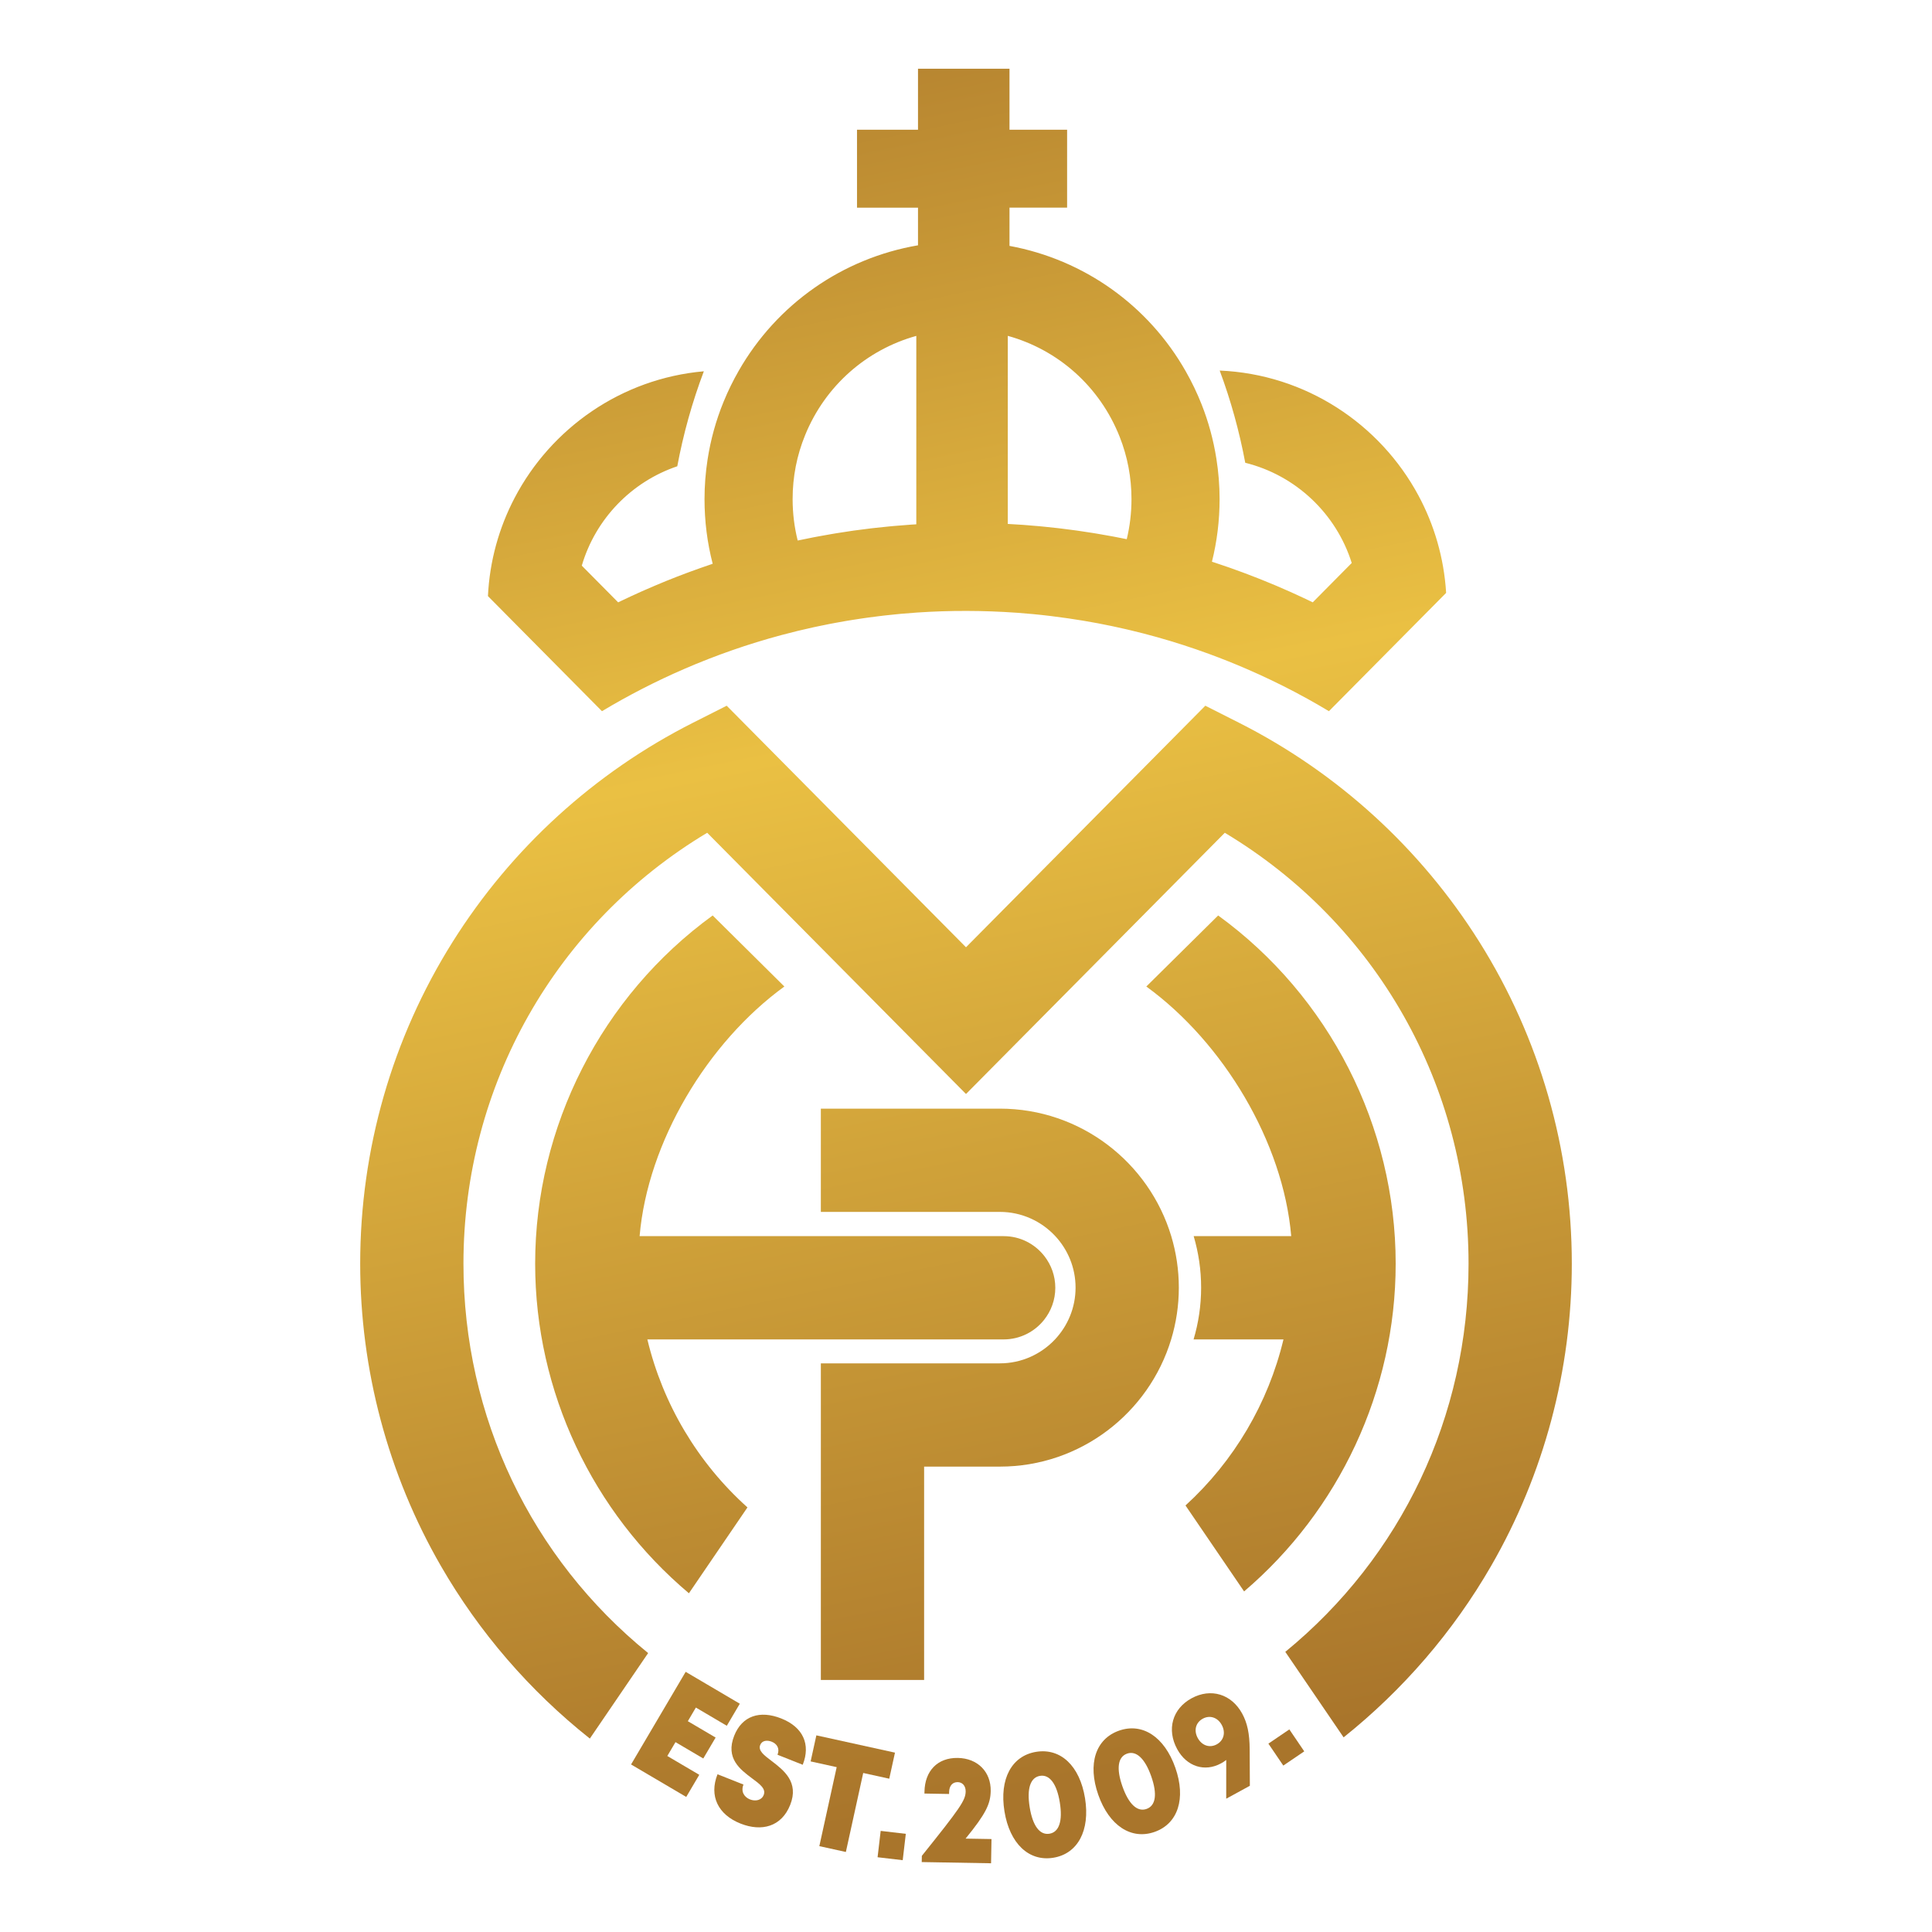
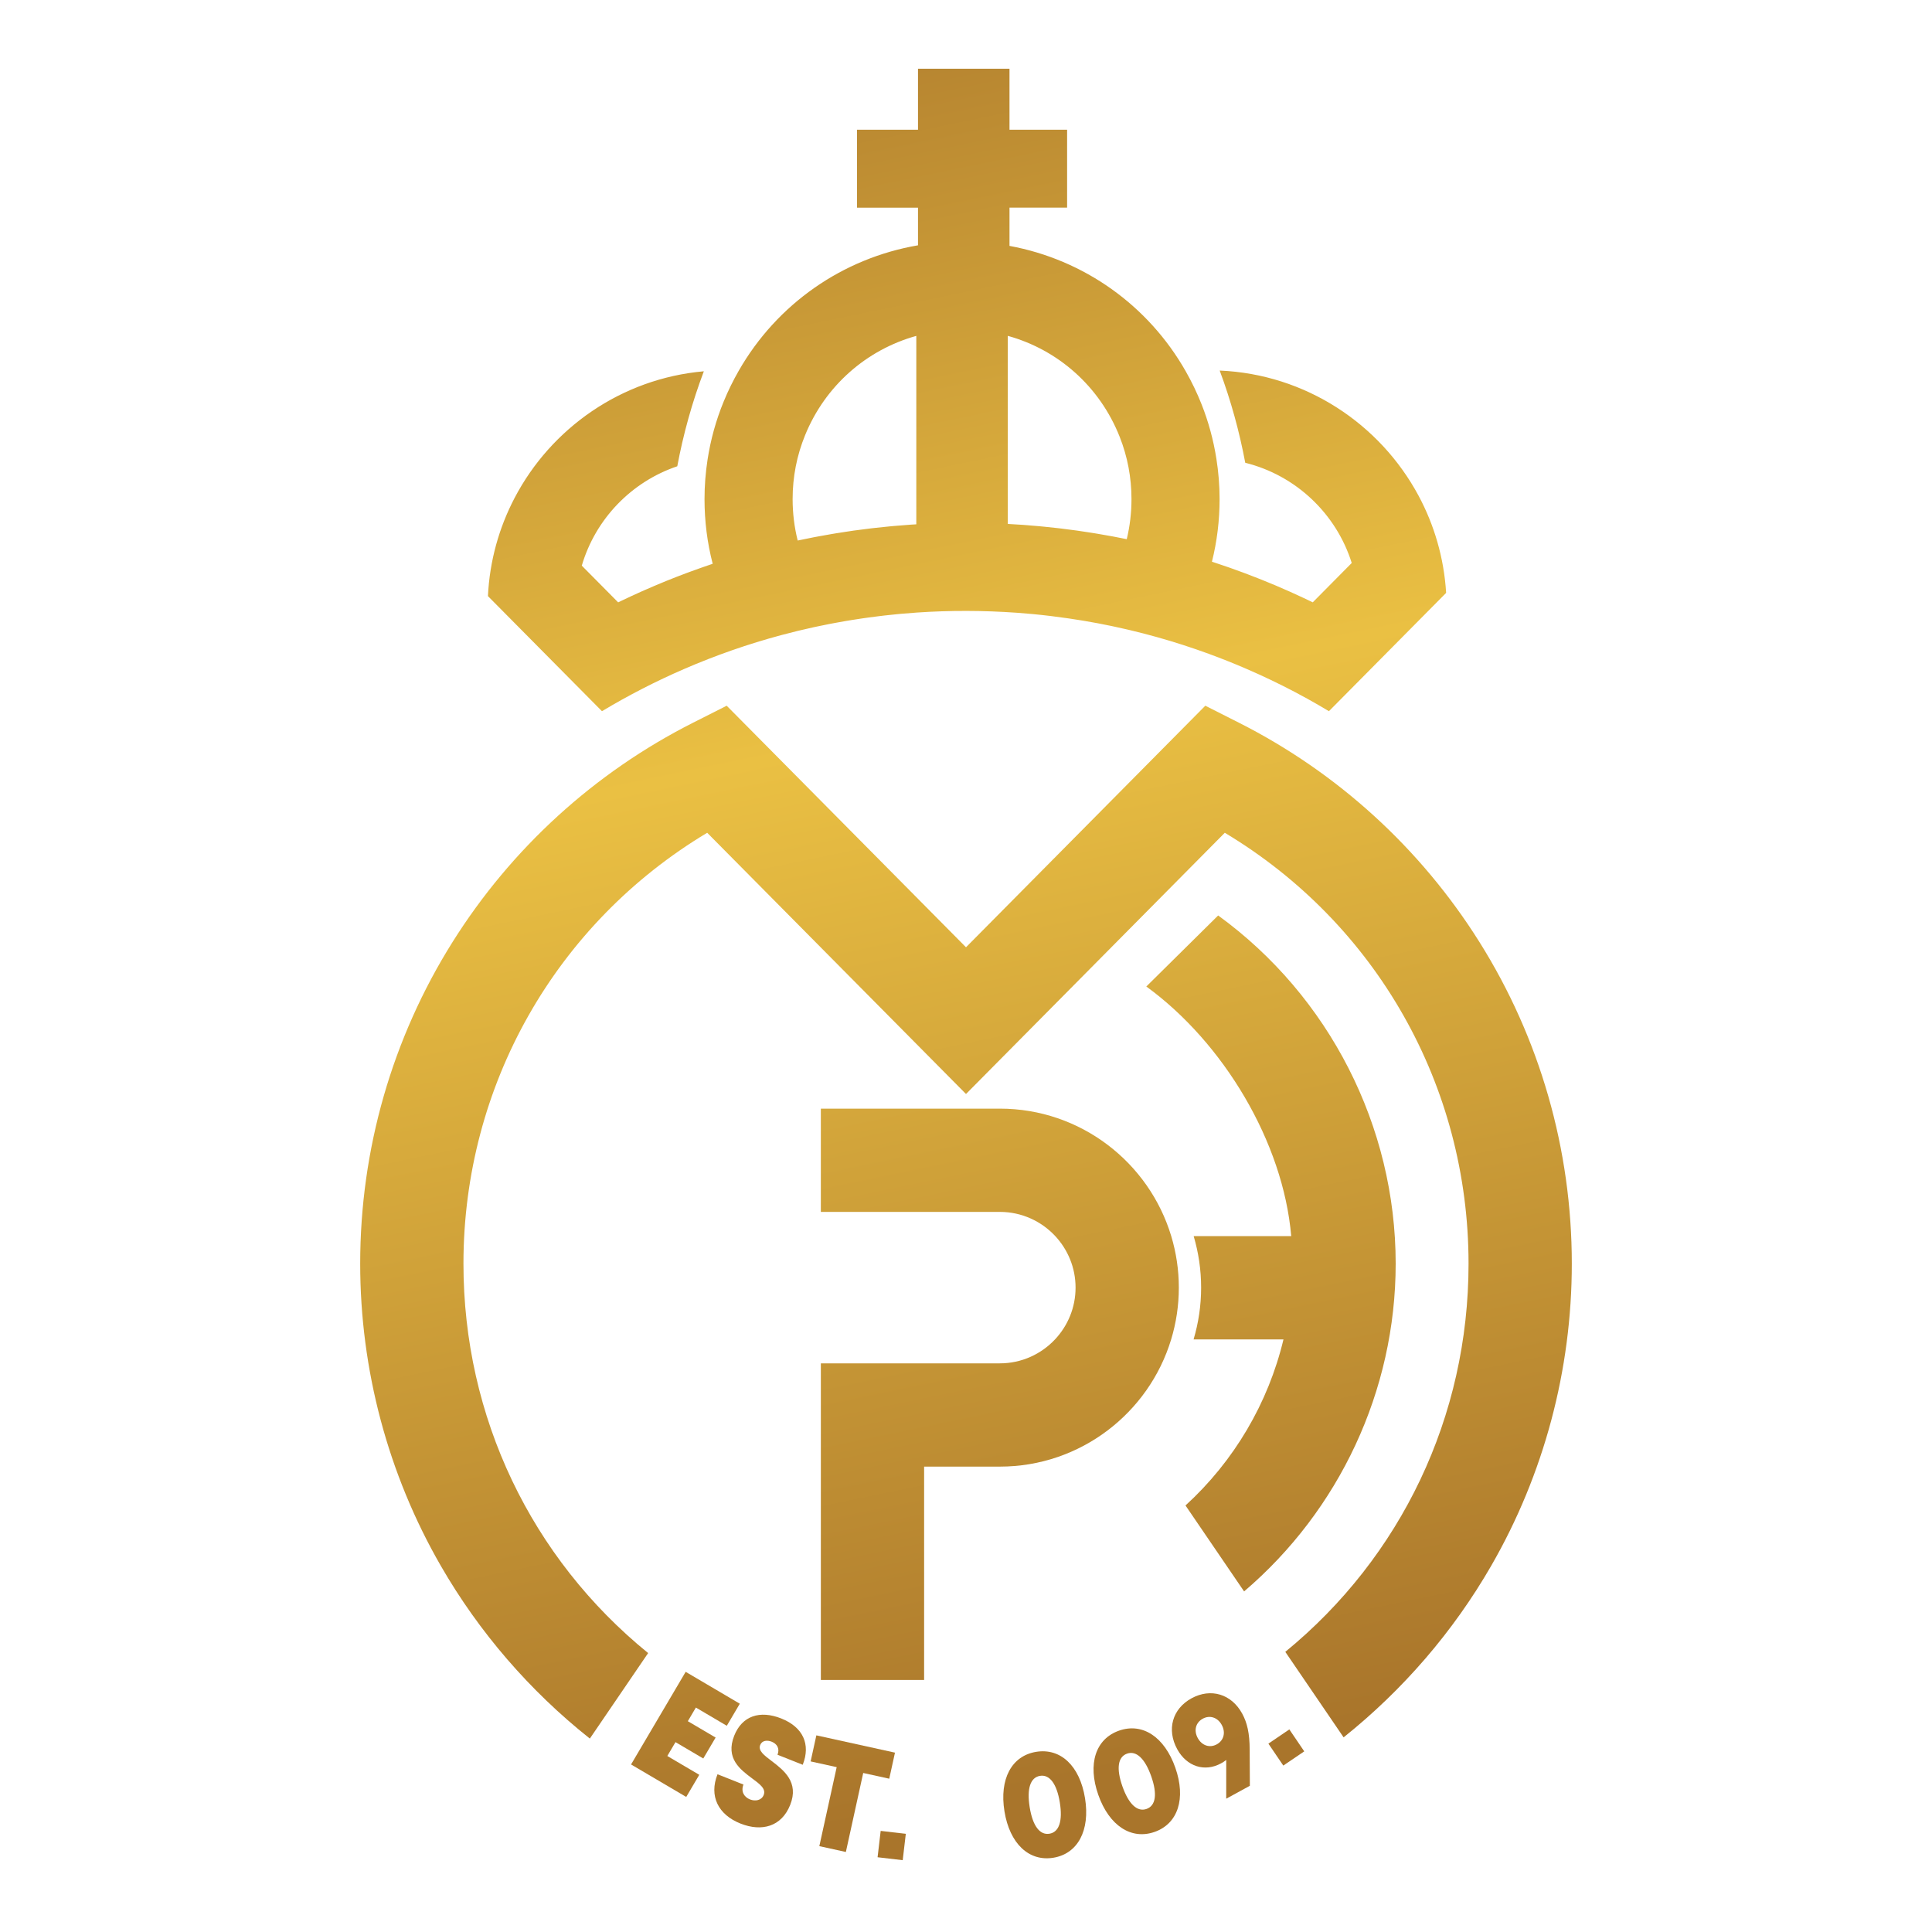
<svg xmlns="http://www.w3.org/2000/svg" version="1.1" id="Layer_1" x="0px" y="0px" width="2068.017px" height="2068.017px" viewBox="0 0 2068.017 2068.017" style="enable-background:new 0 0 2068.017 2068.017;" xml:space="preserve">
  <style type="text/css">
	.st0{fill:url(#SVGID_1_);}
	.st1{fill:url(#SVGID_00000059312247013893744520000011631085516231837883_);}
	.st2{fill:url(#SVGID_00000152944418985443197220000012001071681209976501_);}
	.st3{fill:url(#SVGID_00000016771459720363757570000000212133353161552302_);}
	.st4{fill:url(#SVGID_00000166665042162385288870000009836658749483561904_);}
	.st5{fill:url(#SVGID_00000145755259647602770560000015517238831060122029_);}
	.st6{fill:url(#SVGID_00000023982756319067138920000001559169225616549800_);}
	.st7{fill:url(#SVGID_00000068647890805823139240000016113695525784497297_);}
	.st8{fill:url(#SVGID_00000167355230771169749360000012699534852556906390_);}
	.st9{fill:url(#SVGID_00000020384239157617034850000006277349803994657422_);}
	.st10{fill:url(#SVGID_00000031201022379391489140000006746371484464891782_);}
	.st11{fill:url(#SVGID_00000121958819358944321800000002220369800033861801_);}
	.st12{fill:url(#SVGID_00000001621734711131241390000014446090633220075448_);}
	.st13{fill:url(#SVGID_00000082358404816210418570000012898545804350405539_);}
</style>
  <g>
    <linearGradient id="SVGID_1_" gradientUnits="userSpaceOnUse" x1="725.52" y1="-80.48" x2="1138.283" y2="1905.941">
      <stop offset="0" style="stop-color:#A9752B" />
      <stop offset="0.441" style="stop-color:#EAC043" />
      <stop offset="1" style="stop-color:#A9752B" />
    </linearGradient>
    <path class="st0" d="M1070.227,1186.685H878.637v110.533h110.533h38.775h42.283   c23.432,0,44.562,10.005,59.374,25.955c13.442,14.473,21.683,33.839,21.683,55.103   c0,21.426-8.371,40.922-21.995,55.43c-14.797,15.757-35.793,25.627-59.062,25.627   h-38.974h-42.083h-55.266h-55.266v338.894h110.533v-228.361h81.057   c86.372,0,159.55-57.464,183.383-136.16c5.318-17.557,8.207-36.16,8.207-55.43   c0-19.151-2.859-37.64-8.114-55.103   C1229.974,1244.309,1156.719,1186.685,1070.227,1186.685z" />
    <linearGradient id="SVGID_00000060009459594165976340000010762953805649428621_" gradientUnits="userSpaceOnUse" x1="880.797" y1="-112.745" x2="1293.56" y2="1873.676">
      <stop offset="0" style="stop-color:#A9752B" />
      <stop offset="0.441" style="stop-color:#EAC043" />
      <stop offset="1" style="stop-color:#A9752B" />
    </linearGradient>
    <path style="fill:url(#SVGID_00000060009459594165976340000010762953805649428621_);" d="M644.344,761.266   c28.387-17.021,57.759-32.104,87.982-45.194   c33.735-14.612,68.514-26.764,104.178-36.316   c5.744-1.543,11.512-3.016,17.3-4.421c5.745-1.394,11.512-2.72,17.294-3.982   c0.024-0.005,0.048-0.011,0.072-0.016c0.001-0,0.003-0.001,0.005-0.001   c0.001-0,0.002-0,0.002-0c0.002-0.001,0.004-0.001,0.006-0.001   c0.168-0.037,0.337-0.069,0.505-0.105c1.67-0.359,3.343-0.695,5.015-1.046   c2.738-0.576,5.482-1.127,8.225-1.678c1.093-0.22,2.183-0.456,3.278-0.669   c0.004-0.001,0.007-0.001,0.01-0.002c2.178-0.422,4.361-0.817,6.543-1.22   c1.119-0.207,2.24-0.397,3.359-0.6c2.428-0.441,4.852-0.887,7.285-1.301   c0.164-0.028,0.327-0.053,0.492-0.081c2.119-0.358,4.242-0.705,6.364-1.047   c3.483-0.56,6.97-1.095,10.461-1.607c2.303-0.337,4.607-0.671,6.914-0.986   c3.561-0.488,7.124-0.94,10.692-1.377c2.214-0.272,4.426-0.553,6.643-0.804   c1.086-0.123,2.176-0.223,3.263-0.34c2.811-0.301,5.622-0.603,8.436-0.878   c1.877-0.184,3.75-0.39,5.627-0.559c5.768-0.522,11.541-0.988,17.317-1.376   c34.877-2.363,70.942-2.326,106.993,0.241c5.729,0.412,11.455,0.89,17.177,1.433   c6.211,0.589,12.412,1.271,18.607,2.013c0.009,0.001,0.019,0.003,0.029,0.004   c6.091,0.729,12.168,1.559,18.238,2.435c0.002,0,0.003,0,0.004,0.001   c0.481,0.069,0.962,0.139,1.441,0.209c0.057,0.008,0.113,0.016,0.17,0.025   c0.002,0,0.004,0.001,0.007,0.001c0.003,0,0.006,0.001,0.01,0.001   c2.437,0.356,4.865,0.754,7.297,1.135c2.03,0.318,4.063,0.615,6.09,0.947   c0.604,0.099,1.209,0.196,1.812,0.294c0.2,0.033,0.4,0.064,0.599,0.098   c4.945,0.827,9.881,1.698,14.804,2.624c0.502,0.094,1.001,0.196,1.501,0.295   c0.244,0.049,0.489,0.097,0.733,0.144c3.979,0.761,7.95,1.553,11.912,2.378   c1.702,0.354,3.397,0.727,5.095,1.093c2.344,0.505,4.679,1.038,7.016,1.564   c1.179,0.266,2.364,0.518,3.541,0.79c1.416,0.326,2.832,0.653,4.246,0.986   c0.182,0.043,0.366,0.084,0.548,0.127c4.857,1.155,9.703,2.342,14.528,3.592   c0.098,0.026,0.198,0.049,0.297,0.075c3.768,0.977,7.52,2.004,11.271,3.039   c0.953,0.263,1.914,0.507,2.866,0.773c3.449,0.966,6.882,1.984,10.314,2.998   c1.235,0.365,2.479,0.708,3.711,1.079c4.027,1.214,8.039,2.477,12.042,3.757   c0.621,0.199,1.249,0.383,1.869,0.584c3.692,1.191,7.367,2.432,11.039,3.681   c0.93,0.316,1.867,0.613,2.795,0.933c3.419,1.177,6.819,2.404,10.219,3.63   c1.167,0.421,2.344,0.82,3.508,1.246c13.673,5.007,27.194,10.407,40.55,16.192   c8.689,3.764,17.314,7.684,25.864,11.767c8.551,4.084,17.028,8.331,25.426,12.749   c4.657,2.45,9.29,4.951,13.9,7.501c3.836,2.122,7.65,4.286,11.448,6.484   c3.797,2.199,7.578,4.431,11.346,6.69l68.143-68.777l57.324-57.858   c-2.293-37.47-12.721-72.77-29.58-104.139   c-41.229-76.711-120.735-129.901-212.799-133.846   c11.96,32.154,21.067,65.125,27.355,98.722   c54.108,13.394,97.418,54.458,113.973,107.259l-41.723,42.112   c-1.651-0.802-3.309-1.586-4.965-2.377c-1.597-0.762-3.197-1.518-4.797-2.27   c-3.539-1.663-7.089-3.297-10.65-4.909c-1.408-0.638-2.813-1.285-4.225-1.915   c-4.908-2.191-9.832-4.345-14.781-6.441c-0.472-0.2-0.948-0.39-1.42-0.589   c-4.478-1.888-8.974-3.732-13.485-5.543c-1.572-0.63-3.149-1.246-4.724-1.867   c-3.535-1.394-7.076-2.764-10.63-4.11c-1.659-0.629-3.318-1.257-4.981-1.876   c-3.952-1.468-7.916-2.903-11.891-4.313c-1.117-0.396-2.227-0.806-3.345-1.197   c-5.053-1.768-10.124-3.486-15.213-5.159c-0.934-0.307-1.87-0.603-2.805-0.907   c5.439-21.739,8.194-44.148,8.194-67.049c0-14.628-1.199-29.088-3.451-43.338   c-3.136-19.845-8.374-39.268-15.814-58.052   c-4.847-12.253-10.515-23.98-16.867-35.182   c-40.194-70.886-109.069-119.736-188.753-134.434v-40.933h61.662v-83.426h-61.662   V73.564h-97.934v65.29h-65.29v83.426h65.29v40.29   c-80.766,13.857-151.02,62.864-191.884,134.285   c-6.053,10.58-11.5,21.623-16.201,33.144   c-8.176,19.936-13.874,40.613-17.147,61.798   c-2.154,13.94-3.281,28.095-3.281,42.422c0,23.683,2.931,46.831,8.741,69.246   c-0.261,0.087-0.521,0.183-0.783,0.271c-0.783,0.263-1.559,0.544-2.341,0.809   c-6.73,2.278-13.421,4.653-20.087,7.098c-1.689,0.619-3.378,1.234-5.061,1.863   c-7.169,2.681-14.305,5.445-21.394,8.32c-1.217,0.493-2.424,1.01-3.636,1.508   c-6.258,2.571-12.481,5.221-18.675,7.942c-1.543,0.678-3.092,1.344-4.631,2.032   c-6.961,3.108-13.882,6.307-20.76,9.603c-1.275,0.611-2.542,1.237-3.814,1.854   l-38.941-39.301c14.65-49.956,53.117-89.787,102.214-106.368   c6.477-34.627,15.937-68.592,28.438-101.68   c-88.093,7.778-163.38,60.73-202.538,135.492   c-16.62,31.733-26.763,67.365-28.563,105.165l53.936,54.437L644.344,761.266z    M1198.497,467.54c8.391,21.186,12.645,43.62,12.645,66.678   c0,14.661-1.699,29.003-5.071,42.917c-4.738-0.975-9.485-1.905-14.244-2.799   c-0.619-0.116-1.241-0.223-1.861-0.335c-0.081-0.014-0.163-0.028-0.242-0.043   c-0.006-0.001-0.014-0.003-0.021-0.004c-3.031-0.562-6.074-1.074-9.113-1.601   c-1.974-0.343-3.942-0.71-5.919-1.04c-1.264-0.211-2.528-0.415-3.794-0.619   c-0.402-0.065-0.804-0.132-1.207-0.197c-4.574-0.736-9.154-1.434-13.742-2.095   c-0.016-0.003-0.03-0.005-0.046-0.007c-1.208-0.174-2.413-0.361-3.621-0.531   c-5.662-0.791-11.334-1.522-17.012-2.201c-0.798-0.095-1.596-0.182-2.394-0.271   c-0.627-0.07-1.254-0.142-1.88-0.213c-0.476-0.054-0.953-0.101-1.428-0.152   c-2.928-0.33-5.86-0.636-8.791-0.935c-1.068-0.113-2.135-0.236-3.205-0.341   c-0.959-0.094-1.919-0.185-2.878-0.279c-0.696-0.067-1.391-0.138-2.089-0.202   c-5.744-0.531-11.493-1.024-17.244-1.438c-5.531-0.394-11.063-0.724-16.593-1.012   V359.499C1132.579,374.411,1177.141,413.565,1198.497,467.54z M861.831,465.705   c21.6-52.942,65.845-91.392,118.984-106.169v201.7   c-1.85,0.113-3.711,0.203-5.554,0.328c-6.192,0.416-12.38,0.923-18.563,1.475   c-1.796,0.16-3.592,0.338-5.389,0.509c-4.664,0.446-9.326,0.932-13.982,1.456   c-1.722,0.193-3.444,0.378-5.165,0.582c-6.139,0.728-12.273,1.508-18.394,2.369   c-0.721,0.101-1.439,0.22-2.16,0.323c-5.436,0.779-10.861,1.617-16.278,2.501   c-1.875,0.306-3.747,0.625-5.619,0.944c-4.588,0.78-9.167,1.599-13.739,2.454   c-1.672,0.313-3.344,0.613-5.013,0.935c-5.141,0.993-10.269,2.036-15.386,3.122   c-0.571,0.121-1.147,0.226-1.719,0.349c-3.611-14.362-5.43-29.19-5.43-44.364   C848.422,510.452,852.923,487.426,861.831,465.705z" />
    <linearGradient id="SVGID_00000018229063883056032020000002575424804471280831_" gradientUnits="userSpaceOnUse" x1="735.795" y1="-82.615" x2="1148.558" y2="1903.806">
      <stop offset="0" style="stop-color:#A9752B" />
      <stop offset="0.441" style="stop-color:#EAC043" />
      <stop offset="1" style="stop-color:#A9752B" />
    </linearGradient>
    <path style="fill:url(#SVGID_00000018229063883056032020000002575424804471280831_);" d="M1583.501,1008.192   c-62.943-100.208-151.968-181.351-257.447-234.653l-35.887-18.136l-256.159,258.562   L777.855,755.408l-35.885,18.127c-105.479,53.282-194.506,134.42-257.454,234.644   c-64.744,103.079-98.965,222.195-98.965,344.468   c0,113.654,29.844,225.498,86.307,323.443   c41.01,71.138,95.37,133.977,159.509,184.878l62.403-91.524   c-124.951-101.511-197.686-252.477-197.686-416.797   c0-190.888,98.997-364.193,260.899-461.254l277.026,279.624l195.238-197.071   l81.782-82.549c161.907,97.092,260.905,270.396,260.905,461.25   c0,163.62-72.139,314-196.141,415.494l62.404,91.526   c63.46-50.678,117.289-113.045,157.963-183.594   c56.463-97.936,86.307-209.774,86.307-323.427   C1682.466,1230.378,1648.245,1111.267,1583.501,1008.192z" />
    <linearGradient id="SVGID_00000157300782613829868350000012333680191290914973_" gradientUnits="userSpaceOnUse" x1="1047.733" y1="-147.433" x2="1460.496" y2="1838.988">
      <stop offset="0" style="stop-color:#A9752B" />
      <stop offset="0.441" style="stop-color:#EAC043" />
      <stop offset="1" style="stop-color:#A9752B" />
    </linearGradient>
    <path style="fill:url(#SVGID_00000157300782613829868350000012333680191290914973_);" d="M1303.919,979.915   l-76.898,76.045c82.452,59.913,146.519,166.592,155.104,267.212h-104.416   c5.158,17.487,7.974,35.967,7.974,55.103c0,19.254-2.847,37.847-8.068,55.43   h96.215c-16.33,68.268-52.947,130.339-104.87,177.751l62.723,91.994   c101.653-86.683,162.251-214.741,162.251-350.802   C1493.935,1205.709,1422.902,1066.371,1303.919,979.915z" />
    <linearGradient id="SVGID_00000093857129161229725430000011070911393008547252_" gradientUnits="userSpaceOnUse" x1="553.855" y1="-44.809" x2="966.618" y2="1941.612">
      <stop offset="0" style="stop-color:#A9752B" />
      <stop offset="0.441" style="stop-color:#EAC043" />
      <stop offset="1" style="stop-color:#A9752B" />
    </linearGradient>
-     <path style="fill:url(#SVGID_00000093857129161229725430000011070911393008547252_);" d="M692.934,1433.704h185.702   h110.533h85.165c17.505,0,33.08-8.161,43.206-20.86   c7.531-9.444,12.061-21.388,12.061-34.407c0-12.775-4.376-24.504-11.655-33.864   c-10.111-13.003-25.863-21.402-43.611-21.402h-85.165H878.637H684.64   c8.585-100.62,72.49-207.299,154.942-267.212l-76.736-76.045   c-118.983,86.456-190.016,225.795-190.016,372.732   c0,137.1,61.53,266.072,164.589,352.777l62.659-91.899   C746.946,1565.858,709.503,1502.967,692.934,1433.704z" />
    <g>
      <linearGradient id="SVGID_00000125590058100009971050000005048540028345171134_" gradientUnits="userSpaceOnUse" x1="347.588" y1="-1.948" x2="760.351" y2="1984.472">
        <stop offset="0" style="stop-color:#A9752B" />
        <stop offset="0.441" style="stop-color:#EAC043" />
        <stop offset="1" style="stop-color:#A9752B" />
      </linearGradient>
      <path style="fill:url(#SVGID_00000125590058100009971050000005048540028345171134_);" d="M748.505,1899.759    l-13.969,23.696l-59.049-34.772l58.454-99.156l57.951,34.128l-13.92,23.616    l-33.109-19.507l-8.607,14.604l29.745,17.514l-13.206,22.408l-29.745-17.514    l-8.752,14.842L748.505,1899.759z" />
      <linearGradient id="SVGID_00000089566087608289350870000011515302568990232470_" gradientUnits="userSpaceOnUse" x1="416.565" y1="-16.281" x2="829.328" y2="1970.139">
        <stop offset="0" style="stop-color:#A9752B" />
        <stop offset="0.441" style="stop-color:#EAC043" />
        <stop offset="1" style="stop-color:#A9752B" />
      </linearGradient>
      <path style="fill:url(#SVGID_00000089566087608289350870000011515302568990232470_);" d="M768.039,1899.168    l27.765,11.014c-3.038,7.646,0.869,13.501,7.006,15.935    c5.639,2.24,12.328,1.085,14.652-4.753c2.668-6.711-4.162-11.676-12.483-17.831    c-12.593-9.453-28.74-21.341-19.057-45.689    c8.378-21.068,27.311-27.523,50.354-18.387    c23.422,9.304,31.624,27.796,22.968,49.561l-26.994-10.715    c2.69-6.764-0.657-11.764-6.235-13.978c-4.797-1.905-10.309-1.464-12.293,3.536    c-2.416,6.076,4.149,11.006,12.342,17.188c12.765,9.771,29.481,22.487,19.767,46.915    c-9.29,23.36-30.512,28.987-53.198,19.983    C768.718,1942.45,758.766,1922.476,768.039,1899.168z" />
      <linearGradient id="SVGID_00000152977080252428681910000016725489446111475595_" gradientUnits="userSpaceOnUse" x1="509.867" y1="-35.669" x2="922.63" y2="1950.752">
        <stop offset="0" style="stop-color:#A9752B" />
        <stop offset="0.441" style="stop-color:#EAC043" />
        <stop offset="1" style="stop-color:#A9752B" />
      </linearGradient>
      <path style="fill:url(#SVGID_00000152977080252428681910000016725489446111475595_);" d="M951.862,1903.93    l-27.88-6.129l-18.568,84.562l-28.396-6.244l18.568-84.562l-27.88-6.138    l6.125-27.893l84.156,18.51L951.862,1903.93z" />
      <linearGradient id="SVGID_00000087372288324484260120000017763188048561691568_" gradientUnits="userSpaceOnUse" x1="535.47" y1="-40.989" x2="948.233" y2="1945.432">
        <stop offset="0" style="stop-color:#A9752B" />
        <stop offset="0.441" style="stop-color:#EAC043" />
        <stop offset="1" style="stop-color:#A9752B" />
      </linearGradient>
      <path style="fill:url(#SVGID_00000087372288324484260120000017763188048561691568_);" d="M942.678,1959.787    l26.901,3.157l-3.307,28.211l-26.901-3.157L942.678,1959.787z" />
      <linearGradient id="SVGID_00000145060283091771700600000011994169380344596352_" gradientUnits="userSpaceOnUse" x1="606.217" y1="-55.689" x2="1018.98" y2="1930.731">
        <stop offset="0" style="stop-color:#A9752B" />
        <stop offset="0.441" style="stop-color:#EAC043" />
        <stop offset="1" style="stop-color:#A9752B" />
      </linearGradient>
-       <path style="fill:url(#SVGID_00000145060283091771700600000011994169380344596352_);" d="M1061.297,1968.526    l-0.454,25.927l-74.217-1.296l0.115-6.658    c41.064-51.174,46.743-59.455,46.906-68.847    c0.106-5.926-3.391-9.965-8.501-10.053c-5.6-0.097-9.088,3.986-9.207,10.565    l-0.035,2.108l-26.381-0.458l0.04-2.02    c0.388-22.099,13.867-36.483,35.715-36.103    c21.169,0.37,35.53,14.886,35.173,35.407    c-0.242,13.757-5.075,24.234-26.897,50.945L1061.297,1968.526z" />
      <linearGradient id="SVGID_00000021837643080800570460000000395090700334635440_" gradientUnits="userSpaceOnUse" x1="701.2" y1="-75.426" x2="1113.963" y2="1910.995">
        <stop offset="0" style="stop-color:#A9752B" />
        <stop offset="0.441" style="stop-color:#EAC043" />
        <stop offset="1" style="stop-color:#A9752B" />
      </linearGradient>
      <path style="fill:url(#SVGID_00000021837643080800570460000000395090700334635440_);" d="M1075.177,1938.869    c-5.604-34.569,7.659-59.428,33.925-63.705    c26.271-4.277,46.703,15.097,52.312,49.666    c5.591,34.481-7.747,59.446-33.93,63.706    C1101.302,1992.804,1080.768,1973.35,1075.177,1938.869z M1134.425,1929.319    c-3.228-19.886-10.86-30.115-21.151-28.44    c-10.38,1.693-14.317,13.713-11.094,33.599    c3.228,19.886,10.759,30.036,21.138,28.343    C1133.693,1961.136,1137.648,1949.205,1134.425,1929.319z" />
      <linearGradient id="SVGID_00000110452252706349547520000014617236269009185947_" gradientUnits="userSpaceOnUse" x1="800.674" y1="-96.096" x2="1213.437" y2="1890.325">
        <stop offset="0" style="stop-color:#A9752B" />
        <stop offset="0.441" style="stop-color:#EAC043" />
        <stop offset="1" style="stop-color:#A9752B" />
      </linearGradient>
      <path style="fill:url(#SVGID_00000110452252706349547520000014617236269009185947_);" d="M1175.608,1921.206    c-11.623-33.043-2.945-59.861,22.174-68.706    c25.12-8.845,48.67,6.623,60.293,39.666    c11.588,32.964,2.857,59.896-22.179,68.706    C1210.86,1969.69,1187.2,1954.17,1175.608,1921.206z M1232.281,1901.355    c-6.684-19.013-16.01-27.734-25.852-24.269    c-9.925,3.492-11.685,16.023-4.996,35.027    c6.684,19.013,15.896,27.673,25.821,24.181    C1237.175,1932.802,1238.965,1920.359,1232.281,1901.355z" />
      <linearGradient id="SVGID_00000008841093997077718670000012309957637646750092_" gradientUnits="userSpaceOnUse" x1="886.318" y1="-113.892" x2="1299.081" y2="1872.528">
        <stop offset="0" style="stop-color:#A9752B" />
        <stop offset="0.441" style="stop-color:#EAC043" />
        <stop offset="1" style="stop-color:#A9752B" />
      </linearGradient>
      <path style="fill:url(#SVGID_00000008841093997077718670000012309957637646750092_);" d="M1329.633,1834.228    c5.375,9.833,7.954,21.068,8.025,38.502l0.19,38.784l-25.301,13.819    c-0.004-13.713,0.009-27.699,0.009-41.456c-1.715,1.349-3.558,2.549-5.538,3.624    c-17.536,9.577-36.787,3.395-46.915-15.15    c-11.495-21.032-5.243-43.255,15.314-54.481    C1296.092,1806.582,1318.196,1813.292,1329.633,1834.228z M1307.75,1846.336    c-4.431-8.104-12.831-10.724-20.309-6.641    c-7.549,4.127-9.815,12.567-5.384,20.671c4.471,8.184,12.831,10.909,20.384,6.781    C1309.915,1863.065,1312.221,1854.528,1307.75,1846.336z" />
      <linearGradient id="SVGID_00000179623333695796746790000001401133062363060388_" gradientUnits="userSpaceOnUse" x1="961.297" y1="-129.472" x2="1374.059" y2="1856.948">
        <stop offset="0" style="stop-color:#A9752B" />
        <stop offset="0.441" style="stop-color:#EAC043" />
        <stop offset="1" style="stop-color:#A9752B" />
      </linearGradient>
      <path style="fill:url(#SVGID_00000179623333695796746790000001401133062363060388_);" d="M1357.694,1866.389    l22.421-15.221l15.953,23.502l-22.426,15.212L1357.694,1866.389z" />
    </g>
  </g>
</svg>